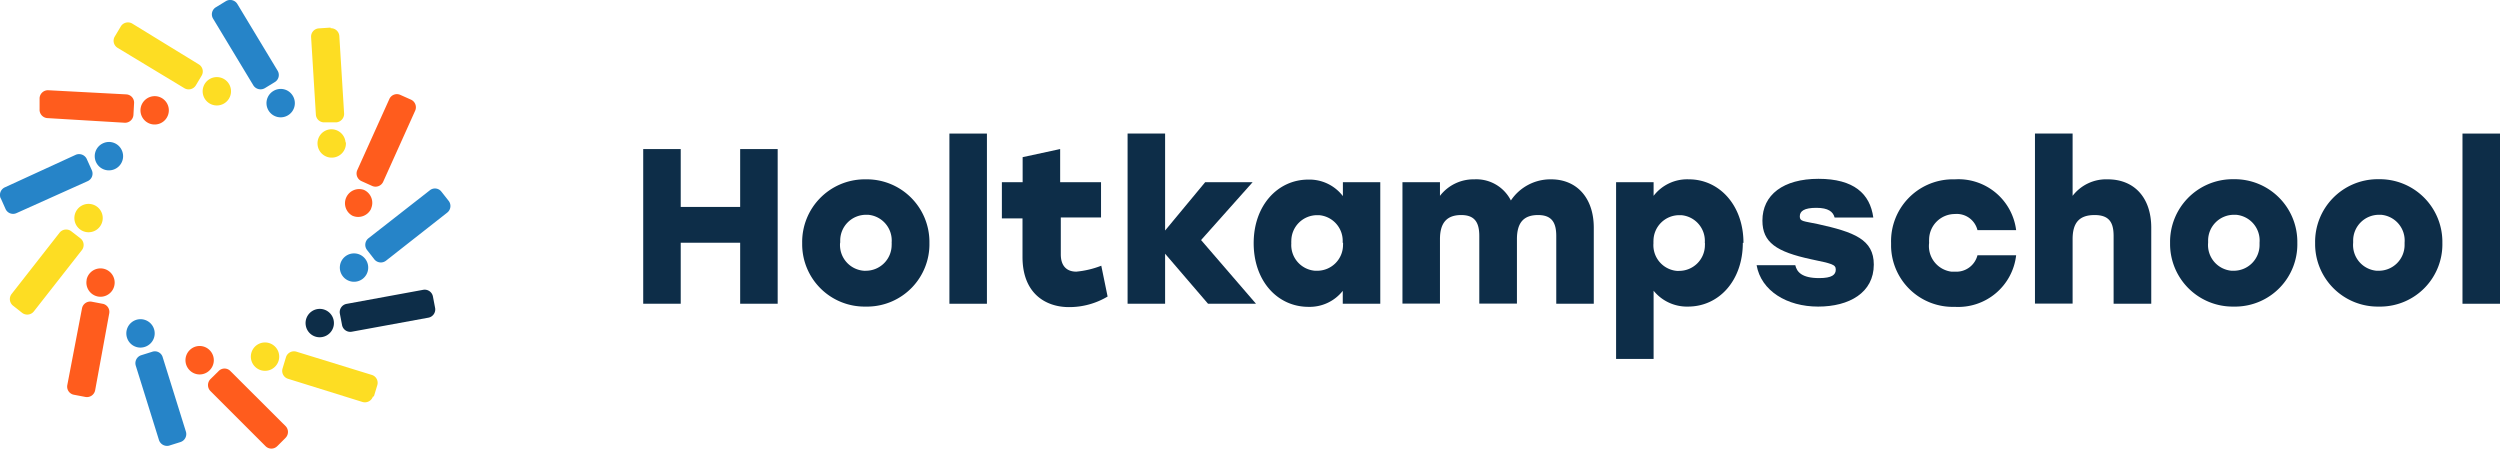
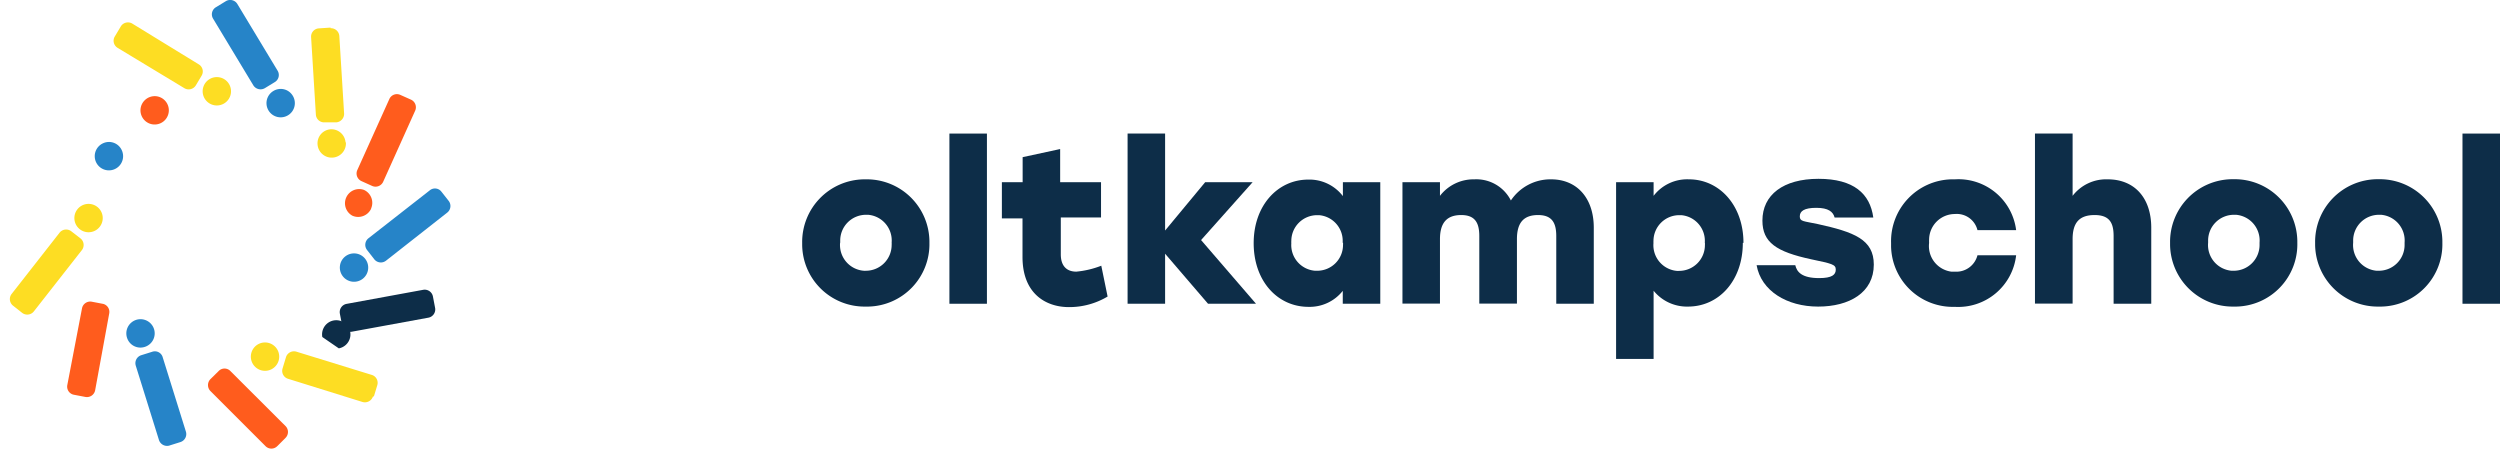
<svg xmlns="http://www.w3.org/2000/svg" viewBox="0 0 193.91 34.8">
  <defs>
    <style>.a{fill:none;}.b{clip-path:url(#a);}.c{fill:#ff5c1d;}.d{fill:#2684c8;}.e{fill:#fddd23;}.f{fill:#0d2d48;}</style>
    <clipPath id="a" transform="translate(0 0)">
      <rect class="a" width="193.91" height="34.79" />
    </clipPath>
  </defs>
  <g class="b">
    <path class="c" d="M21.51,34.6l.64-.64a.65.65,0,0,0,0-.91l-4.28-4.27a.63.63,0,0,0-.91,0l-.64.63a.66.66,0,0,0,0,.92l4.27,4.27a.64.64,0,0,0,.92,0" transform="translate(0 0)" />
-     <path class="c" d="M14.71,28.72a1.1,1.1,0,0,1,0-1.56,1.09,1.09,0,0,1,1.55,0h0a1.1,1.1,0,0,1,0,1.56h0a1.09,1.09,0,0,1-1.55,0" transform="translate(0 0)" />
    <path class="d" d="M13.13,34.56l.86-.27a.65.65,0,0,0,.43-.81h0l-1.8-5.77a.63.63,0,0,0-.8-.43h0l-.86.27a.65.65,0,0,0-.43.81h0l1.8,5.77a.66.66,0,0,0,.81.43h0" transform="translate(0 0)" />
    <path class="d" d="M9.85,26.19a1.1,1.1,0,1,1,1.37.72h0a1.09,1.09,0,0,1-1.37-.72" transform="translate(0 0)" />
    <path class="c" d="M5.74,30.62l.89.17a.65.65,0,0,0,.75-.52h0l1.09-5.95A.64.64,0,0,0,8,23.57H8l-.89-.17a.65.65,0,0,0-.75.52h0L5.22,29.87a.64.64,0,0,0,.52.75h0" transform="translate(0 0)" />
-     <path class="c" d="M6.72,21.68A1.1,1.1,0,1,1,7.6,23h0a1.1,1.1,0,0,1-.88-1.28" transform="translate(0 0)" />
    <path class="e" d="M1,23.7l.71.56a.65.65,0,0,0,.91-.1h0l3.73-4.76a.65.65,0,0,0-.11-.91l-.71-.55a.65.65,0,0,0-.91.11L.91,22.79A.65.65,0,0,0,1,23.7H1" transform="translate(0 0)" />
    <path class="e" d="M6,16.24a1.1,1.1,0,1,1,.19,1.54h0A1.1,1.1,0,0,1,6,16.24" transform="translate(0 0)" />
-     <path class="d" d="M.06,15.38l.37.83a.64.64,0,0,0,.85.32h0L6.8,14.05a.64.64,0,0,0,.32-.85h0l-.37-.82A.66.66,0,0,0,5.89,12h0L.38,14.53a.65.65,0,0,0-.33.85h0" transform="translate(0 0)" />
    <path class="d" d="M8,11.11a1.09,1.09,0,0,1,1.45.55A1.1,1.1,0,1,1,8,11.11H8" transform="translate(0 0)" />
-     <path class="c" d="M3.07,7.57l0,.9a.65.65,0,0,0,.6.69l6,.36a.65.65,0,0,0,.68-.61h0L10.4,8a.64.64,0,0,0-.61-.68L3.76,7a.65.65,0,0,0-.69.61" transform="translate(0 0)" />
    <path class="c" d="M12.07,7.46a1.1,1.1,0,1,1-1.17,1h0a1.11,1.11,0,0,1,1.17-1" transform="translate(0 0)" />
    <path class="e" d="M9.37,2.05l-.46.77a.64.64,0,0,0,.21.89L14.3,6.84a.65.65,0,0,0,.89-.22h0l.46-.77A.64.64,0,0,0,15.43,5h0L10.26,1.83a.65.65,0,0,0-.89.22" transform="translate(0 0)" />
    <path class="e" d="M17.39,6.14a1.1,1.1,0,0,1,.37,1.51h0a1.1,1.1,0,1,1-.37-1.51" transform="translate(0 0)" />
    <path class="d" d="M17.52.09l-.77.47a.64.64,0,0,0-.22.89h0l3.12,5.17a.66.66,0,0,0,.89.22l.77-.47a.64.64,0,0,0,.22-.89L18.41.31a.65.65,0,0,0-.89-.22" transform="translate(0 0)" />
    <path class="d" d="M22.71,7.43a1.1,1.1,0,1,1-1.51-.37,1.09,1.09,0,0,1,1.51.37" transform="translate(0 0)" />
    <path class="e" d="M25.64,2.14l-.9.06a.64.64,0,0,0-.61.68l.37,6a.64.64,0,0,0,.68.61l.9,0a.66.66,0,0,0,.61-.69l-.37-6a.65.65,0,0,0-.68-.61h0" transform="translate(0 0)" />
    <path class="e" d="M26.83,11.06a1.1,1.1,0,0,1-2.2.13h0a1.09,1.09,0,0,1,1-1.16h0a1.1,1.1,0,0,1,1.17,1h0" transform="translate(0 0)" />
    <path class="c" d="M31.88,7.73l-.83-.37a.64.64,0,0,0-.85.32h0L27.71,13.2a.65.65,0,0,0,.33.85h0l.82.37a.65.65,0,0,0,.86-.32h0L32.2,8.59a.65.65,0,0,0-.32-.86h0" transform="translate(0 0)" />
    <path class="c" d="M28.79,16.18a1.11,1.11,0,0,1-1.46.55h0a1.1,1.1,0,0,1,.9-2h0a1.1,1.1,0,0,1,.55,1.45" transform="translate(0 0)" />
    <path class="d" d="M34.8,15.58l-.56-.71a.63.63,0,0,0-.9-.11l-4.76,3.72a.65.65,0,0,0-.11.91l.56.72a.65.65,0,0,0,.91.11l4.75-3.73a.65.65,0,0,0,.11-.91h0" transform="translate(0 0)" />
    <path class="d" d="M28.14,21.62a1.1,1.1,0,0,1-1.36-1.73,1.1,1.1,0,1,1,1.36,1.73h0" transform="translate(0 0)" />
    <path class="f" d="M33.75,23.89,33.58,23a.65.65,0,0,0-.76-.52l-5.94,1.09a.65.65,0,0,0-.52.75l.17.89a.65.65,0,0,0,.75.52h0l5.95-1.09a.65.65,0,0,0,.52-.75" transform="translate(0 0)" />
-     <path class="f" d="M25,26.14a1.09,1.09,0,0,1-1.28-.88h0a1.1,1.1,0,1,1,1.28.88" transform="translate(0 0)" />
+     <path class="f" d="M25,26.14h0a1.1,1.1,0,1,1,1.28.88" transform="translate(0 0)" />
    <path class="e" d="M29,30.75l.26-.86a.64.64,0,0,0-.42-.81h0L23,27.28a.65.65,0,0,0-.82.43h0l-.26.86a.64.64,0,0,0,.42.81h0l5.78,1.8a.66.66,0,0,0,.81-.43h0" transform="translate(0 0)" />
    <path class="e" d="M20.19,28.7a1.1,1.1,0,0,1,.65-2.1,1.1,1.1,0,1,1-.65,2.1" transform="translate(0 0)" />
  </g>
-   <path class="f" d="M60.32,11.56v12H57.41V18.83H52.8v4.73H49.89v-12H52.8v4.49h4.61V11.56Z" transform="translate(0 0)" />
  <g class="b">
    <path class="f" d="M72.09,18.84a4.84,4.84,0,0,1-4.75,4.94h-.19A4.84,4.84,0,0,1,62.22,19v-.17A4.86,4.86,0,0,1,67,13.91h.15a4.86,4.86,0,0,1,4.94,4.79v.14m-6.93,0A2,2,0,0,0,67,21a.86.86,0,0,0,.16,0,2,2,0,0,0,2-2,1.28,1.28,0,0,0,0-.19,2,2,0,0,0-1.82-2.15h-.17a2,2,0,0,0-2,2v.16" transform="translate(0 0)" />
  </g>
  <path class="f" d="M73.64,10.36h2.91v13.2H73.64Z" transform="translate(0 0)" />
  <g class="b">
    <path class="f" d="M85.91,23a5.78,5.78,0,0,1-3,.82c-1.81,0-3.6-1.06-3.6-3.88v-3h-1.6V14.13h1.61V12.19l2.91-.63v2.57h3.17v2.74H82.28v2.86c0,.91.47,1.34,1.2,1.34a7.13,7.13,0,0,0,1.94-.46Z" transform="translate(0 0)" />
  </g>
  <path class="f" d="M93.7,23.56l-3.33-3.88v3.88H87.46V10.36h2.91v7.52l3.11-3.75h3.68l-4,4.49,4.26,4.94Z" transform="translate(0 0)" />
  <g class="b">
    <path class="f" d="M107.06,14.13l0,9.43h-2.91v-1a3.27,3.27,0,0,1-2.66,1.24c-2.4,0-4.25-2-4.25-4.94s1.88-4.93,4.23-4.93a3.27,3.27,0,0,1,2.69,1.28V14.13Zm-2.92,4.71a2,2,0,0,0-1.82-2.15h-.16a2,2,0,0,0-2,2,.91.91,0,0,0,0,.17A2,2,0,0,0,102,21h.17a2,2,0,0,0,2-2,1.21,1.21,0,0,0,0-.19" transform="translate(0 0)" />
    <path class="f" d="M123.62,17.66v5.9h-2.91V18.31c0-1-.31-1.63-1.41-1.63s-1.64.57-1.64,1.87v5h-2.92V18.31c0-1-.31-1.63-1.4-1.63s-1.65.57-1.65,1.87v5h-2.91V14.13h2.91v1.06a3.29,3.29,0,0,1,2.67-1.28,3,3,0,0,1,2.83,1.64,3.69,3.69,0,0,1,3.12-1.64c2,0,3.31,1.45,3.31,3.75" transform="translate(0 0)" />
    <path class="f" d="M135.18,18.84c0,2.92-1.85,4.94-4.25,4.94a3.33,3.33,0,0,1-2.67-1.23v5.29h-2.91V14.13h2.91v1.06A3.28,3.28,0,0,1,131,13.91c2.35,0,4.23,2,4.23,4.93m-3,0a2,2,0,0,0-1.82-2.15h-.16a2,2,0,0,0-2,2,.86.86,0,0,0,0,.16,2,2,0,0,0,1.8,2.16,1.2,1.2,0,0,0,.19,0,2,2,0,0,0,2-2,1,1,0,0,0,0-.17" transform="translate(0 0)" />
    <path class="f" d="M136.3,20.57h2.95c.12.52.5,1,1.85,1,1,0,1.29-.26,1.29-.66s-.3-.46-1.91-.8c-2.69-.58-3.78-1.3-3.78-3,0-2,1.62-3.24,4.35-3.24s4,1.15,4.25,3h-3c-.12-.45-.49-.75-1.42-.75s-1.28.25-1.28.66.27.36,1.4.6c2.81.62,4.34,1.19,4.34,3.14,0,2.18-1.9,3.26-4.32,3.26s-4.42-1.22-4.77-3.21" transform="translate(0 0)" />
    <path class="f" d="M146.68,18.84a4.8,4.8,0,0,1,4.67-4.93h.28a4.51,4.51,0,0,1,4.75,3.94h-3a1.65,1.65,0,0,0-1.75-1.25,2,2,0,0,0-2,1.95,2.64,2.64,0,0,0,0,.29,2,2,0,0,0,1.72,2.23l.27,0a1.69,1.69,0,0,0,1.76-1.27h3a4.52,4.52,0,0,1-4.76,4,4.79,4.79,0,0,1-4.94-4.67v-.27" transform="translate(0 0)" />
    <path class="f" d="M166.86,17.66v5.9h-2.92V18.31c0-1-.3-1.63-1.47-1.63s-1.71.57-1.71,1.87v5h-2.92V10.36h2.92v4.83a3.28,3.28,0,0,1,2.72-1.28c2.09,0,3.38,1.45,3.38,3.75" transform="translate(0 0)" />
    <path class="f" d="M178.19,18.84a4.83,4.83,0,0,1-4.74,4.94h-.19A4.86,4.86,0,0,1,168.32,19v-.17a4.86,4.86,0,0,1,4.79-4.93h.15a4.86,4.86,0,0,1,4.93,4.79v.14m-6.92,0A2,2,0,0,0,173.09,21h.17a2,2,0,0,0,2-2v-.19a2,2,0,0,0-1.82-2.15h-.17a2,2,0,0,0-2,2c0,.06,0,.12,0,.17" transform="translate(0 0)" />
    <path class="f" d="M189.44,18.84a4.83,4.83,0,0,1-4.74,4.94h-.19A4.86,4.86,0,0,1,179.57,19v-.17a4.86,4.86,0,0,1,4.79-4.93h.15a4.86,4.86,0,0,1,4.93,4.79v.14m-6.92,0A2,2,0,0,0,184.34,21h.17a2,2,0,0,0,2-2v-.19a2,2,0,0,0-1.82-2.15h-.17a2,2,0,0,0-2,2c0,.06,0,.12,0,.17" transform="translate(0 0)" />
  </g>
  <path class="f" d="M191,23.56h2.92V10.36H191Z" transform="translate(0 0)" />
</svg>